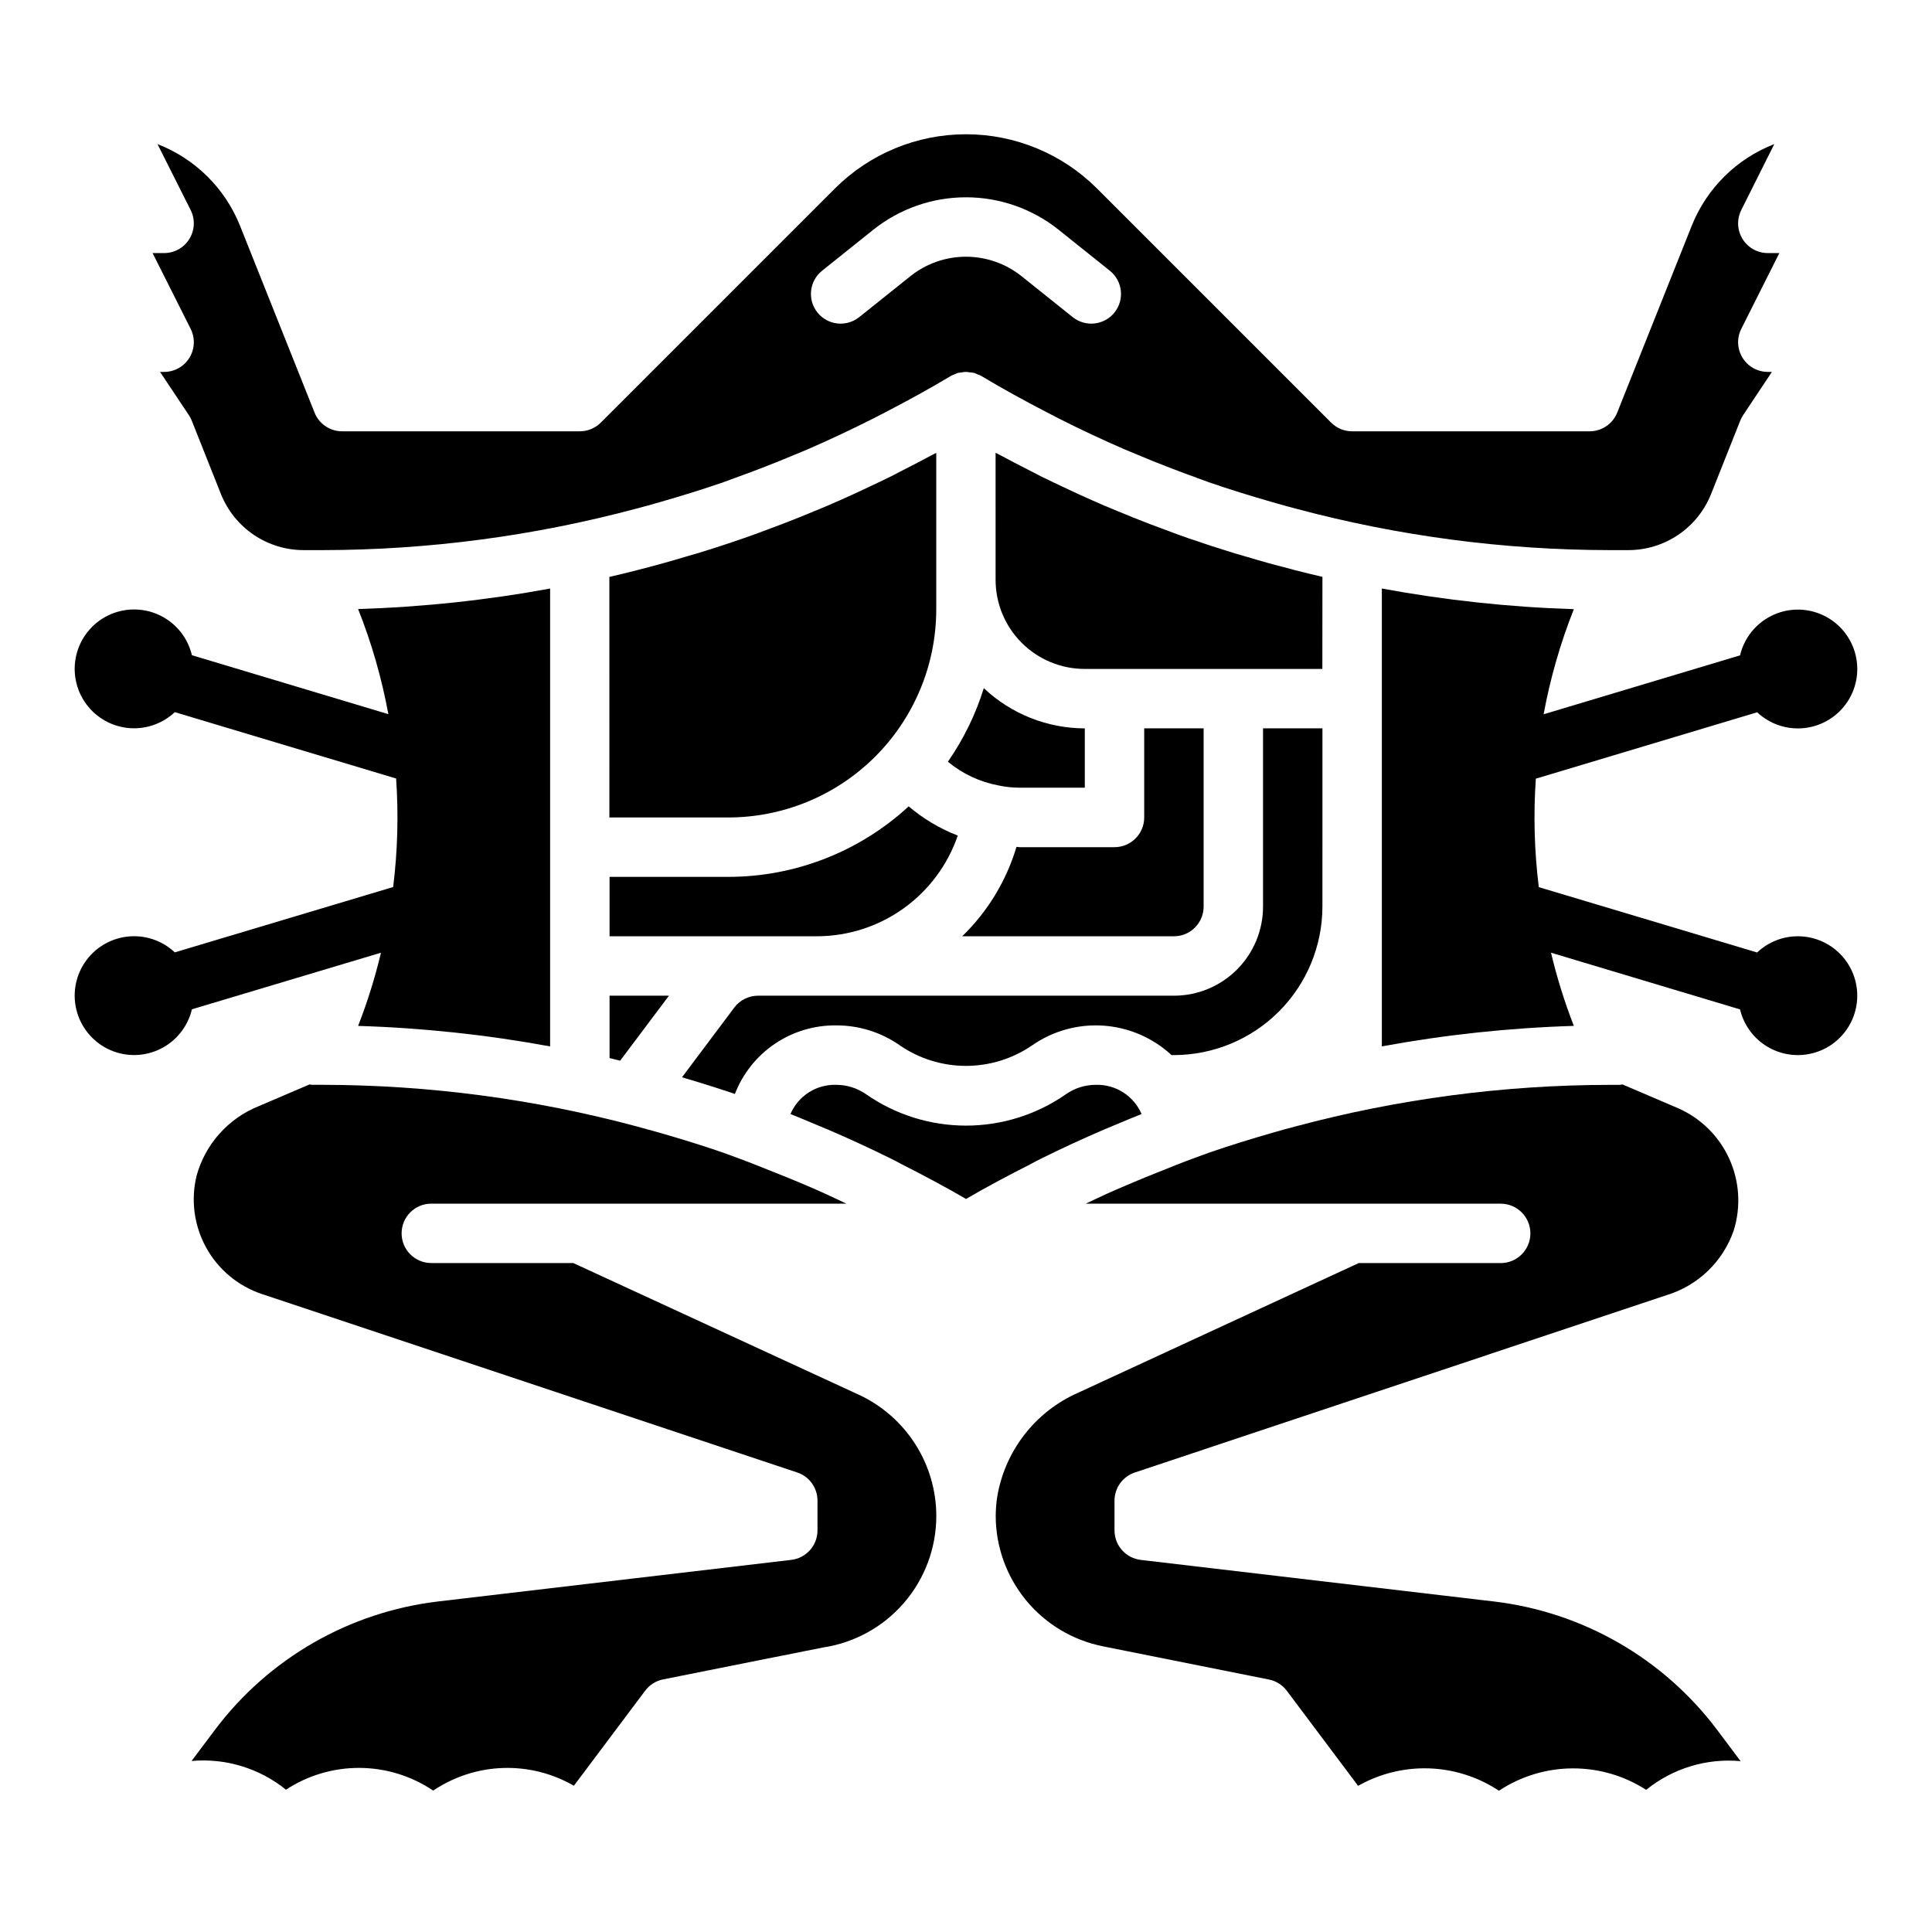
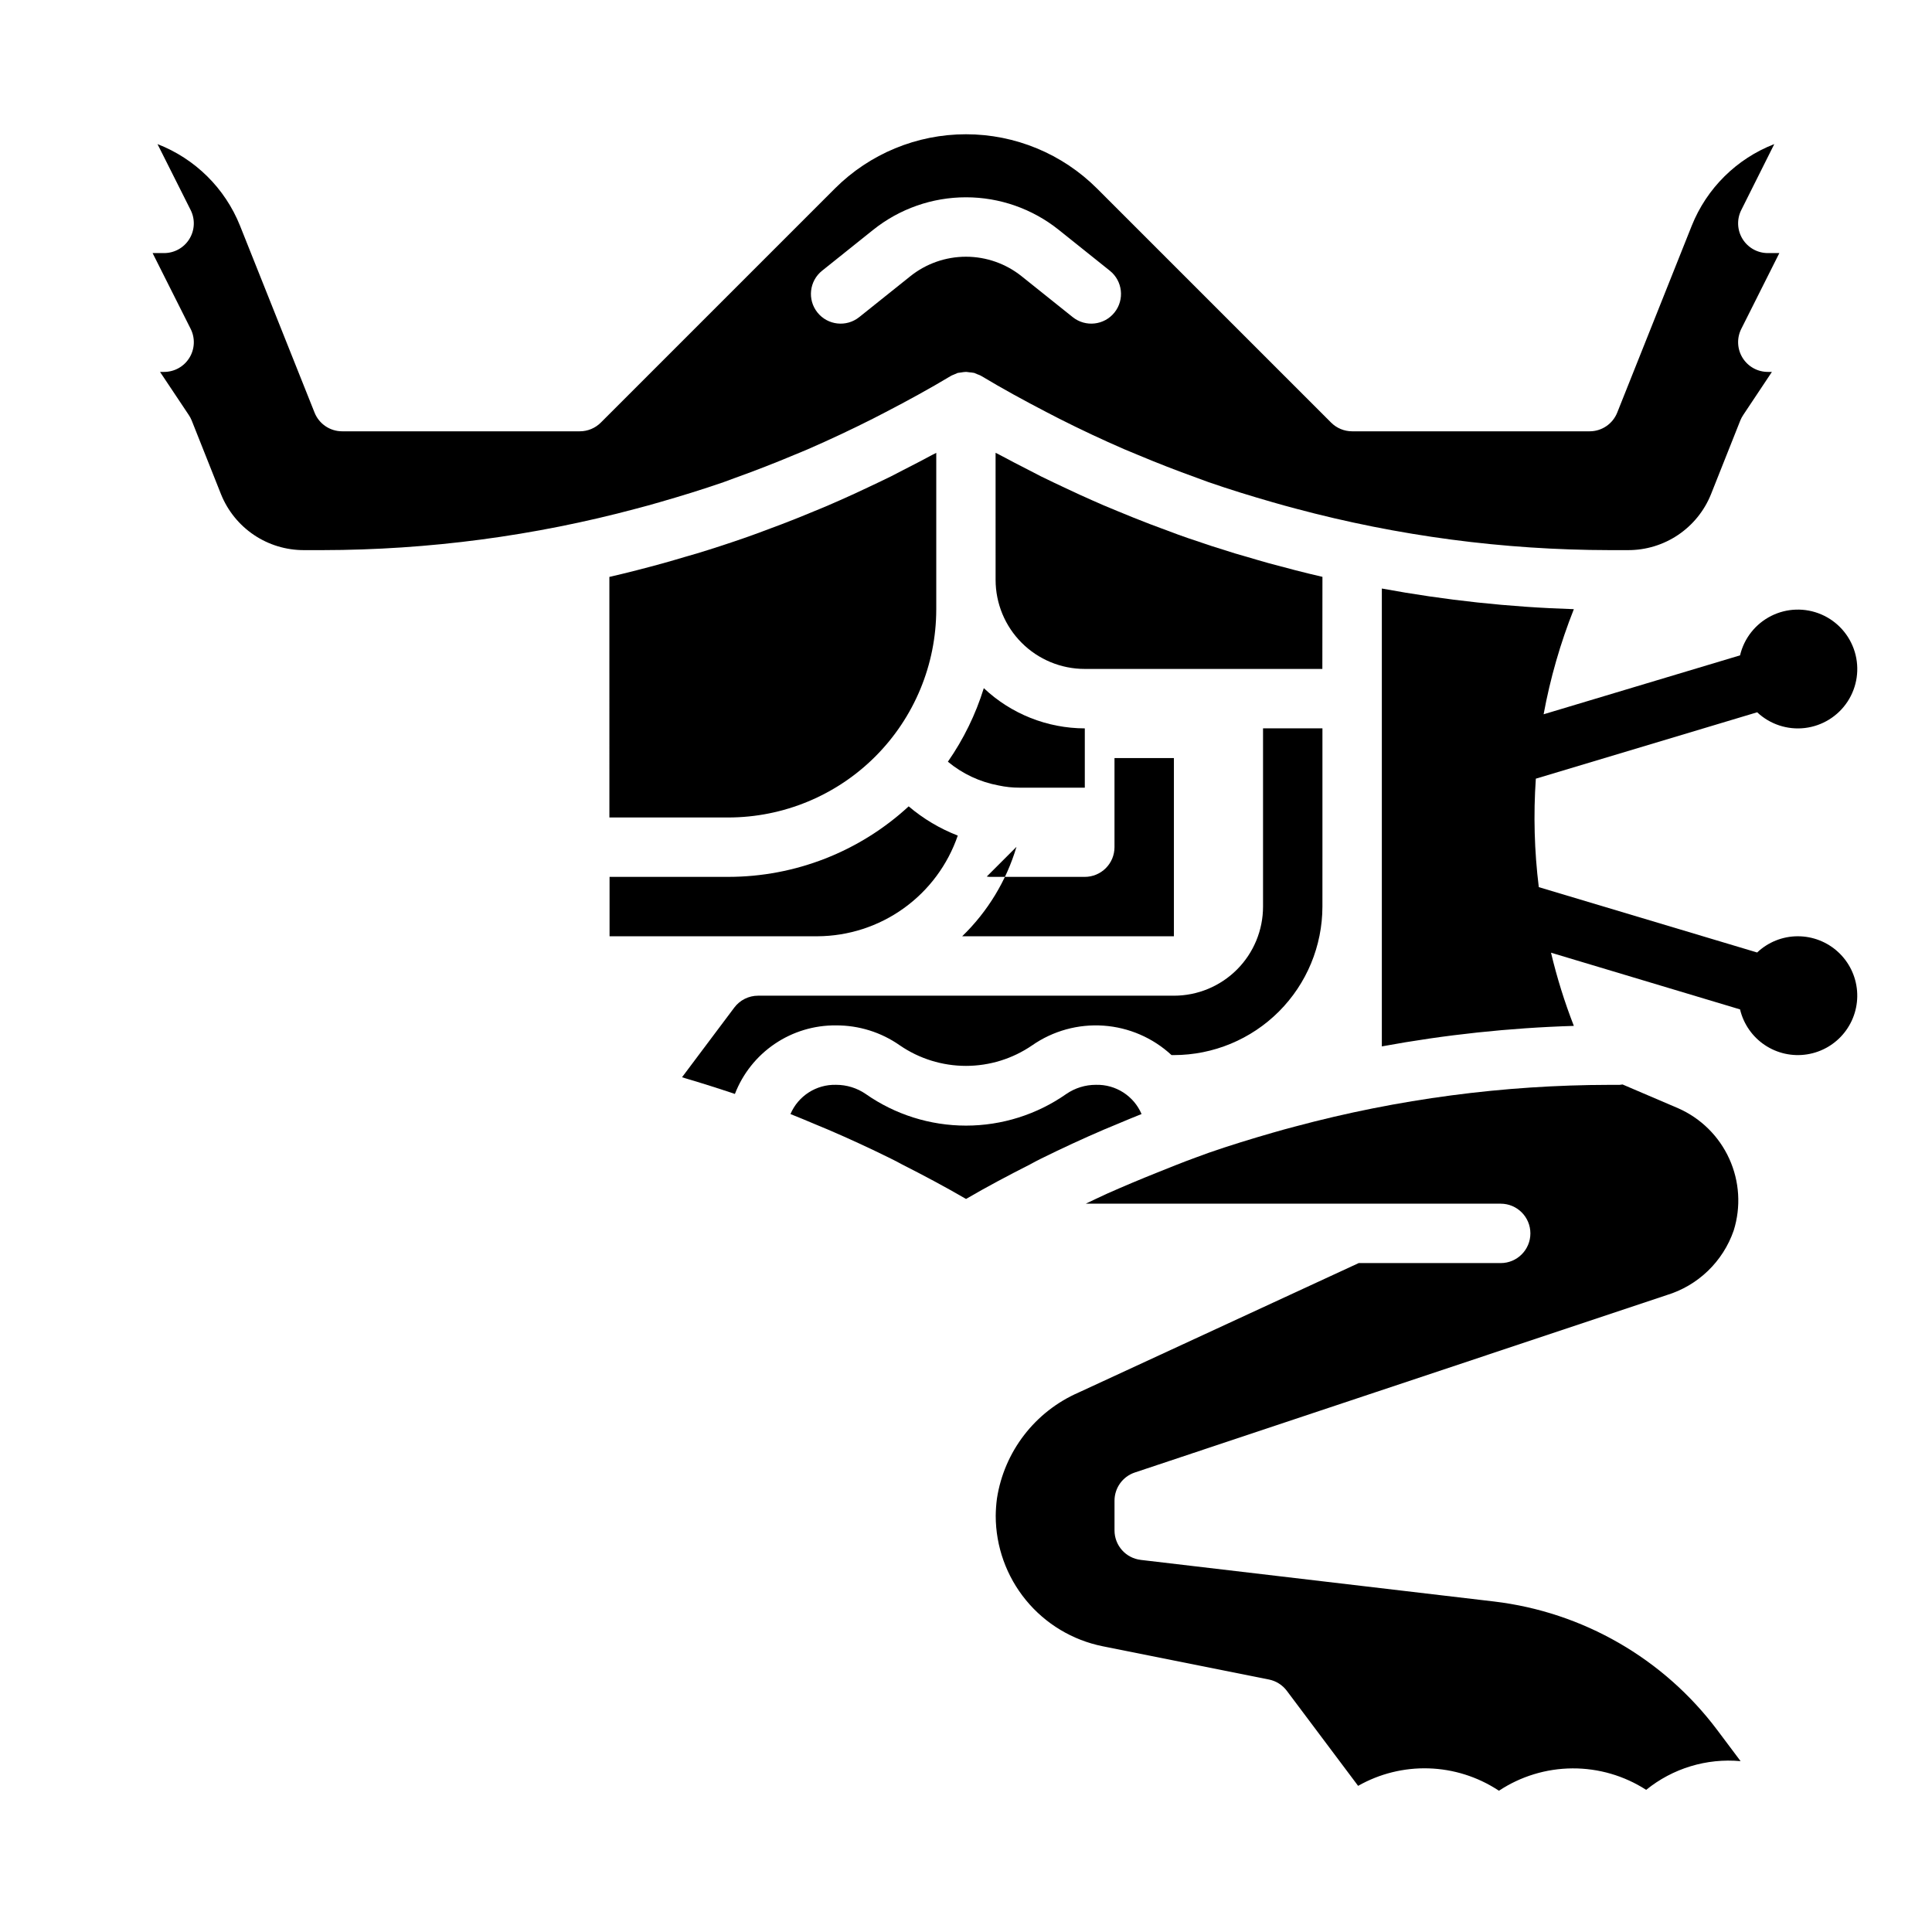
<svg xmlns="http://www.w3.org/2000/svg" fill="#000000" width="800px" height="800px" version="1.1" viewBox="144 144 512 512">
  <g>
-     <path d="m413.38 368.42c-2.684 9.008-7.641 17.168-14.391 23.703h56.109c2.09 0 4.09-0.828 5.566-2.305 1.477-1.477 2.309-3.477 2.309-5.566v-47.23h-15.746v23.617-0.004c0 2.09-0.828 4.09-2.305 5.566-1.477 1.477-3.481 2.309-5.566 2.309h-25.191c-0.285 0-0.543-0.078-0.785-0.09z" />
+     <path d="m413.38 368.42c-2.684 9.008-7.641 17.168-14.391 23.703h56.109v-47.23h-15.746v23.617-0.004c0 2.09-0.828 4.09-2.305 5.566-1.477 1.477-3.481 2.309-5.566 2.309h-25.191c-0.285 0-0.543-0.078-0.785-0.09z" />
    <path d="m494.46 368.51v-31.488h-15.742v47.23c0 6.266-2.488 12.27-6.918 16.699-4.43 4.43-10.434 6.918-16.699 6.918h-110.21c-2.477 0-4.812 1.168-6.297 3.148l-13.848 18.461c0.25 0.07 0.496 0.164 0.738 0.234 4.457 1.316 8.879 2.715 13.273 4.195 2.086-5.394 5.769-10.023 10.559-13.27 4.789-3.246 10.453-4.957 16.238-4.898 6.051-0.027 11.965 1.82 16.918 5.297 5.156 3.539 11.266 5.434 17.523 5.434 6.254 0 12.363-1.895 17.523-5.434 5.527-3.852 12.207-5.695 18.926-5.227 6.723 0.469 13.082 3.223 18.023 7.801h0.629c10.438-0.012 20.441-4.16 27.82-11.539 7.379-7.379 11.527-17.383 11.539-27.82z" />
    <path d="m419.91 451.04c5.473-2.707 11.012-5.266 16.617-7.676 1.18-0.504 2.363-0.984 3.543-1.473 2.148-0.898 4.289-1.812 6.453-2.66l0.004 0.004c-2.062-4.82-6.856-7.891-12.094-7.746-2.809-0.008-5.555 0.844-7.871 2.438-7.785 5.449-17.059 8.371-26.559 8.371-9.504 0-18.777-2.922-26.562-8.371-2.312-1.594-5.059-2.445-7.871-2.438-5.238-0.145-10.031 2.926-12.09 7.746 2.164 0.852 4.305 1.762 6.445 2.66 1.188 0.488 2.363 0.969 3.551 1.48 5.606 2.402 11.145 4.961 16.617 7.668 1.008 0.504 2.016 1.023 3.023 1.574 5.699 2.891 11.352 5.894 16.895 9.117 5.512-3.219 11.195-6.227 16.895-9.117 0.988-0.555 1.98-1.074 3.004-1.578z" />
    <path d="m392.12 305.54v-41.527c-0.34 0.188-0.691 0.34-1.031 0.52-2.644 1.434-5.312 2.801-7.981 4.164-1.016 0.512-2.023 1.039-3.039 1.574-2.363 1.156-4.723 2.273-7.086 3.379-1.055 0.496-2.109 0.984-3.148 1.465-2.117 0.961-4.234 1.914-6.375 2.824-1.172 0.512-2.363 0.992-3.551 1.48-2.867 1.195-5.731 2.363-8.66 3.473l-3.055 1.141c-1.496 0.559-2.984 1.133-4.488 1.668-0.867 0.316-1.723 0.621-2.59 0.922-4.098 1.422-8.23 2.769-12.398 4.039-0.738 0.227-1.488 0.426-2.227 0.645l-1.016 0.293c-1.867 0.551-3.731 1.109-5.606 1.629-4.762 1.309-9.547 2.551-14.375 3.66l0.004 63.754h31.488c14.613-0.008 28.629-5.812 38.965-16.145 10.336-10.332 16.152-24.344 16.168-38.957z" />
    <path d="m360.64 392.12c8.203-0.039 16.188-2.629 22.848-7.41 6.664-4.781 11.672-11.52 14.332-19.273-4.738-1.836-9.141-4.453-13.012-7.746-13.016 12.008-30.074 18.68-47.781 18.688h-31.488v15.742h55.105z" />
-     <path d="m371.66 513.65-75.73-34.93h-37.629c-4.348 0-7.871-3.523-7.871-7.871s3.523-7.871 7.871-7.871h109.98c-1.93-0.914-3.848-1.844-5.793-2.723-4.32-1.938-8.688-3.773-13.105-5.512-3.449-1.379-6.879-2.777-10.367-4.039-1.109-0.395-2.195-0.789-3.305-1.211-5.606-1.945-11.273-3.684-16.965-5.32-2-0.57-4.008-1.125-6.023-1.66v-0.004c-27.152-7.277-55.137-10.98-83.246-11.02h-2.664c-0.285 0-0.543-0.078-0.789-0.102l-13.477 5.762h0.004c-8.07 3.242-14.16 10.07-16.461 18.457-1.562 6.434-0.652 13.223 2.543 19.02 3.199 5.797 8.453 10.184 14.727 12.297l141.93 47.305v-0.004c3.203 1.082 5.359 4.09 5.352 7.473v7.871c0 3.992-2.984 7.352-6.949 7.816l-93.59 11.02v0.004c-23.551 2.789-44.934 15.098-59.176 34.062l-6.164 8.211v-0.004c9.016-0.801 17.988 1.93 25.027 7.613 5.801-3.809 12.598-5.82 19.539-5.777 6.938 0.043 13.711 2.133 19.465 6.016l0.293-0.188v-0.004c5.457-3.602 11.809-5.613 18.344-5.805 6.535-0.195 12.996 1.438 18.652 4.711l18.895-25.191c1.16-1.555 2.859-2.625 4.762-2.996l42.195-8.422v-0.004c8.379-1.215 16.039-5.402 21.582-11.801 5.543-6.394 8.602-14.574 8.613-23.039 0-6.75-1.93-13.359-5.555-19.051-3.625-5.691-8.797-10.234-14.91-13.09z" />
    <path d="m494.46 297.66v-0.789c-4.824-1.109-9.613-2.363-14.375-3.66-1.875-0.52-3.738-1.078-5.606-1.629l-1.016-0.293c-0.738-0.219-1.488-0.418-2.227-0.645-4.16-1.27-8.293-2.617-12.398-4.039l-2.582-0.914c-1.512-0.543-3-1.117-4.496-1.676l-3.055-1.141c-2.898-1.109-5.769-2.273-8.66-3.473-1.18-0.488-2.363-0.969-3.543-1.473-2.133-0.922-4.258-1.875-6.375-2.832-1.062-0.48-2.117-0.969-3.148-1.465-2.363-1.102-4.723-2.219-7.086-3.379-1.016-0.504-2.023-1.031-3.039-1.574-2.668-1.363-5.336-2.731-7.981-4.164-0.34-0.18-0.691-0.332-1.031-0.52l0.004 33.664c0 6.262 2.488 12.27 6.918 16.695 4.426 4.43 10.434 6.918 16.699 6.918h62.977z" />
    <path d="m187.45 211.07h-3.008l10.094 20.098c1.223 2.445 1.086 5.352-0.359 7.676-1.441 2.324-3.992 3.731-6.727 3.715h-1.039l7.59 11.375c0.309 0.457 0.574 0.945 0.785 1.457l7.793 19.609c1.766 4.375 4.797 8.121 8.707 10.758 3.914 2.637 8.523 4.039 13.242 4.031h4.945c28.109-0.039 56.094-3.746 83.246-11.02 2.016-0.523 4.019-1.078 6.016-1.66 5.699-1.637 11.375-3.379 16.98-5.32 1.102-0.387 2.18-0.789 3.273-1.203 5.273-1.895 10.496-3.93 15.664-6.102 1.156-0.488 2.363-0.953 3.481-1.449 5.773-2.516 11.484-5.195 17.137-8.047 1.156-0.582 2.305-1.188 3.457-1.785 5.816-3.023 11.578-6.164 17.215-9.547l0.086-0.039 0.086-0.062v-0.004c0.258-0.125 0.52-0.238 0.789-0.332 0.312-0.152 0.633-0.289 0.957-0.41h0.113c0.258-0.051 0.523-0.086 0.785-0.109 0.41-0.078 0.82-0.125 1.238-0.141h0.102c0.281 0.02 0.562 0.059 0.84 0.109 0.375 0.023 0.746 0.074 1.113 0.148h0.102c0.289 0.105 0.574 0.227 0.848 0.363 0.312 0.105 0.617 0.227 0.914 0.371l0.086 0.062 0.086 0.039c5.637 3.387 11.398 6.527 17.215 9.547 1.148 0.598 2.297 1.203 3.457 1.785 5.637 2.852 11.348 5.531 17.137 8.047 1.148 0.496 2.363 0.961 3.481 1.449 5.176 2.172 10.395 4.207 15.664 6.102 1.094 0.395 2.172 0.789 3.273 1.203 5.606 1.945 11.281 3.684 16.98 5.32 1.996 0.578 4 1.133 6.016 1.66l0.004 0.004c27.137 7.273 55.109 10.977 83.207 11.02h4.945-0.004c4.727 0.012 9.352-1.395 13.27-4.039s6.953-6.402 8.711-10.789l7.777-19.57c0.211-0.512 0.477-1 0.785-1.457l7.574-11.375h-1.039c-2.734 0.016-5.281-1.391-6.727-3.715-1.445-2.324-1.582-5.231-0.359-7.676l10.094-20.098h-3.008c-2.734 0.016-5.281-1.391-6.727-3.715-1.445-2.324-1.582-5.231-0.359-7.676l8.754-17.492c-9.984 3.871-17.914 11.719-21.883 21.664l-19.742 49.5c-1.191 2.977-4.066 4.938-7.273 4.949h-62.977c-2.09 0-4.09-0.828-5.566-2.305l-62.031-62.031c-9.215-9.211-21.711-14.383-34.738-14.383-13.031 0-25.523 5.172-34.742 14.383l-62.031 62.031c-1.477 1.477-3.477 2.305-5.562 2.305h-62.977c-3.223 0.004-6.121-1.957-7.316-4.949l-19.75-49.516c-3.973-9.938-11.895-17.781-21.875-21.648l8.793 17.492c1.223 2.445 1.086 5.352-0.359 7.676-1.441 2.324-3.992 3.731-6.727 3.715zm174.41 4.676 13.539-10.832c6.981-5.586 15.652-8.629 24.594-8.629 8.938 0 17.609 3.043 24.59 8.629l13.539 10.832c3.398 2.719 3.945 7.672 1.23 11.066-2.719 3.398-7.672 3.945-11.07 1.23l-13.539-10.832c-4.188-3.352-9.391-5.176-14.75-5.176-5.363 0-10.566 1.824-14.754 5.176l-13.539 10.832c-3.394 2.715-8.352 2.168-11.07-1.23-2.715-3.394-2.164-8.348 1.23-11.066z" />
    <path d="m539.91 568.41-93.605-11.02v-0.004c-3.961-0.465-6.949-3.824-6.949-7.816v-7.871c0-3.391 2.168-6.398 5.383-7.473l140.91-46.996c8.336-2.523 14.953-8.895 17.797-17.129 1.965-6.266 1.547-13.039-1.172-19.016-2.715-5.981-7.543-10.75-13.555-13.391l-14.719-6.297c-0.277 0-0.535 0.102-0.789 0.102h-2.66c-28.109 0.039-56.094 3.746-83.246 11.02-2.016 0.523-4.023 1.078-6.023 1.66-5.691 1.637-11.359 3.379-16.965 5.32-1.109 0.387-2.195 0.789-3.305 1.211-3.488 1.258-6.918 2.66-10.367 4.039-4.418 1.762-8.789 3.602-13.105 5.512-1.945 0.883-3.863 1.812-5.793 2.723l109.95 0.004c4.348 0 7.871 3.523 7.871 7.871 0 4.348-3.523 7.871-7.871 7.871h-37.629l-74.234 34.305c-11.543 5.035-19.707 15.629-21.633 28.074-0.203 1.527-0.312 3.062-0.328 4.606 0.012 8.145 2.84 16.035 8.004 22.332 5.164 6.301 12.352 10.617 20.336 12.227l44.082 8.816c1.887 0.383 3.566 1.449 4.723 2.988l18.895 25.191c5.691-3.231 12.16-4.836 18.703-4.633 6.539 0.203 12.898 2.199 18.383 5.773l0.234 0.148v0.004c5.777-3.824 12.543-5.883 19.473-5.922 6.93-0.039 13.719 1.938 19.543 5.691 7.027-5.699 16.008-8.434 25.023-7.609l-6.188-8.25c-14.242-18.961-35.621-31.266-59.168-34.062z" />
    <path d="m395.2 345.86c3.871 3.215 8.504 5.383 13.453 6.297 1.812 0.391 3.66 0.586 5.512 0.582h17.32v-15.711c-9.953-0.02-19.527-3.832-26.766-10.66-2.152 6.949-5.363 13.523-9.52 19.492z" />
-     <path d="m305.54 424.4c0.938 0.211 1.867 0.473 2.801 0.699l12.941-17.23h-15.742z" />
-     <path d="m244.96 396.48c-1.57 6.598-3.594 13.078-6.055 19.395 17.074 0.523 34.082 2.34 50.883 5.434v-121.34c-16.801 3.094-33.809 4.906-50.883 5.434 3.574 9 6.262 18.332 8.012 27.855l-52.055-15.617c-1.07-4.527-4.09-8.352-8.246-10.445s-9.023-2.238-13.301-0.402c-4.273 1.84-7.516 5.477-8.855 9.934-1.34 4.453-0.641 9.277 1.914 13.168 2.551 3.891 6.695 6.453 11.316 7 4.621 0.543 9.246-0.98 12.637-4.172l58.656 17.594h-0.004c0.66 9.586 0.398 19.215-0.785 28.75l-57.867 17.32c-3.391-3.191-8.016-4.715-12.637-4.172-4.621 0.547-8.766 3.109-11.316 7-2.555 3.891-3.254 8.715-1.914 13.168 1.34 4.457 4.582 8.094 8.855 9.934 4.277 1.836 9.145 1.691 13.301-0.402s7.176-5.918 8.246-10.445z" />
    <path d="m620.41 392.12c-4 0.008-7.844 1.547-10.746 4.301l-57.867-17.32c-1.18-9.535-1.445-19.16-0.785-28.746l58.656-17.594-0.004-0.004c3.391 3.191 8.016 4.719 12.637 4.172 4.621-0.547 8.766-3.109 11.32-7 2.551-3.891 3.25-8.711 1.91-13.168s-4.582-8.094-8.855-9.93c-4.277-1.84-9.145-1.695-13.301 0.398s-7.176 5.918-8.242 10.445l-52.059 15.617v0.004c1.754-9.527 4.438-18.859 8.012-27.859-17.074-0.539-34.082-2.367-50.883-5.473v121.34c16.801-3.094 33.809-4.91 50.883-5.434-2.461-6.316-4.481-12.797-6.051-19.395l50.098 15.027c0.914 3.859 3.254 7.231 6.547 9.438 3.297 2.211 7.301 3.094 11.219 2.477 3.918-0.617 7.461-2.688 9.914-5.805 2.457-3.113 3.644-7.039 3.332-10.996-0.316-3.953-2.109-7.641-5.027-10.328-2.914-2.688-6.738-4.176-10.707-4.168z" />
  </g>
</svg>